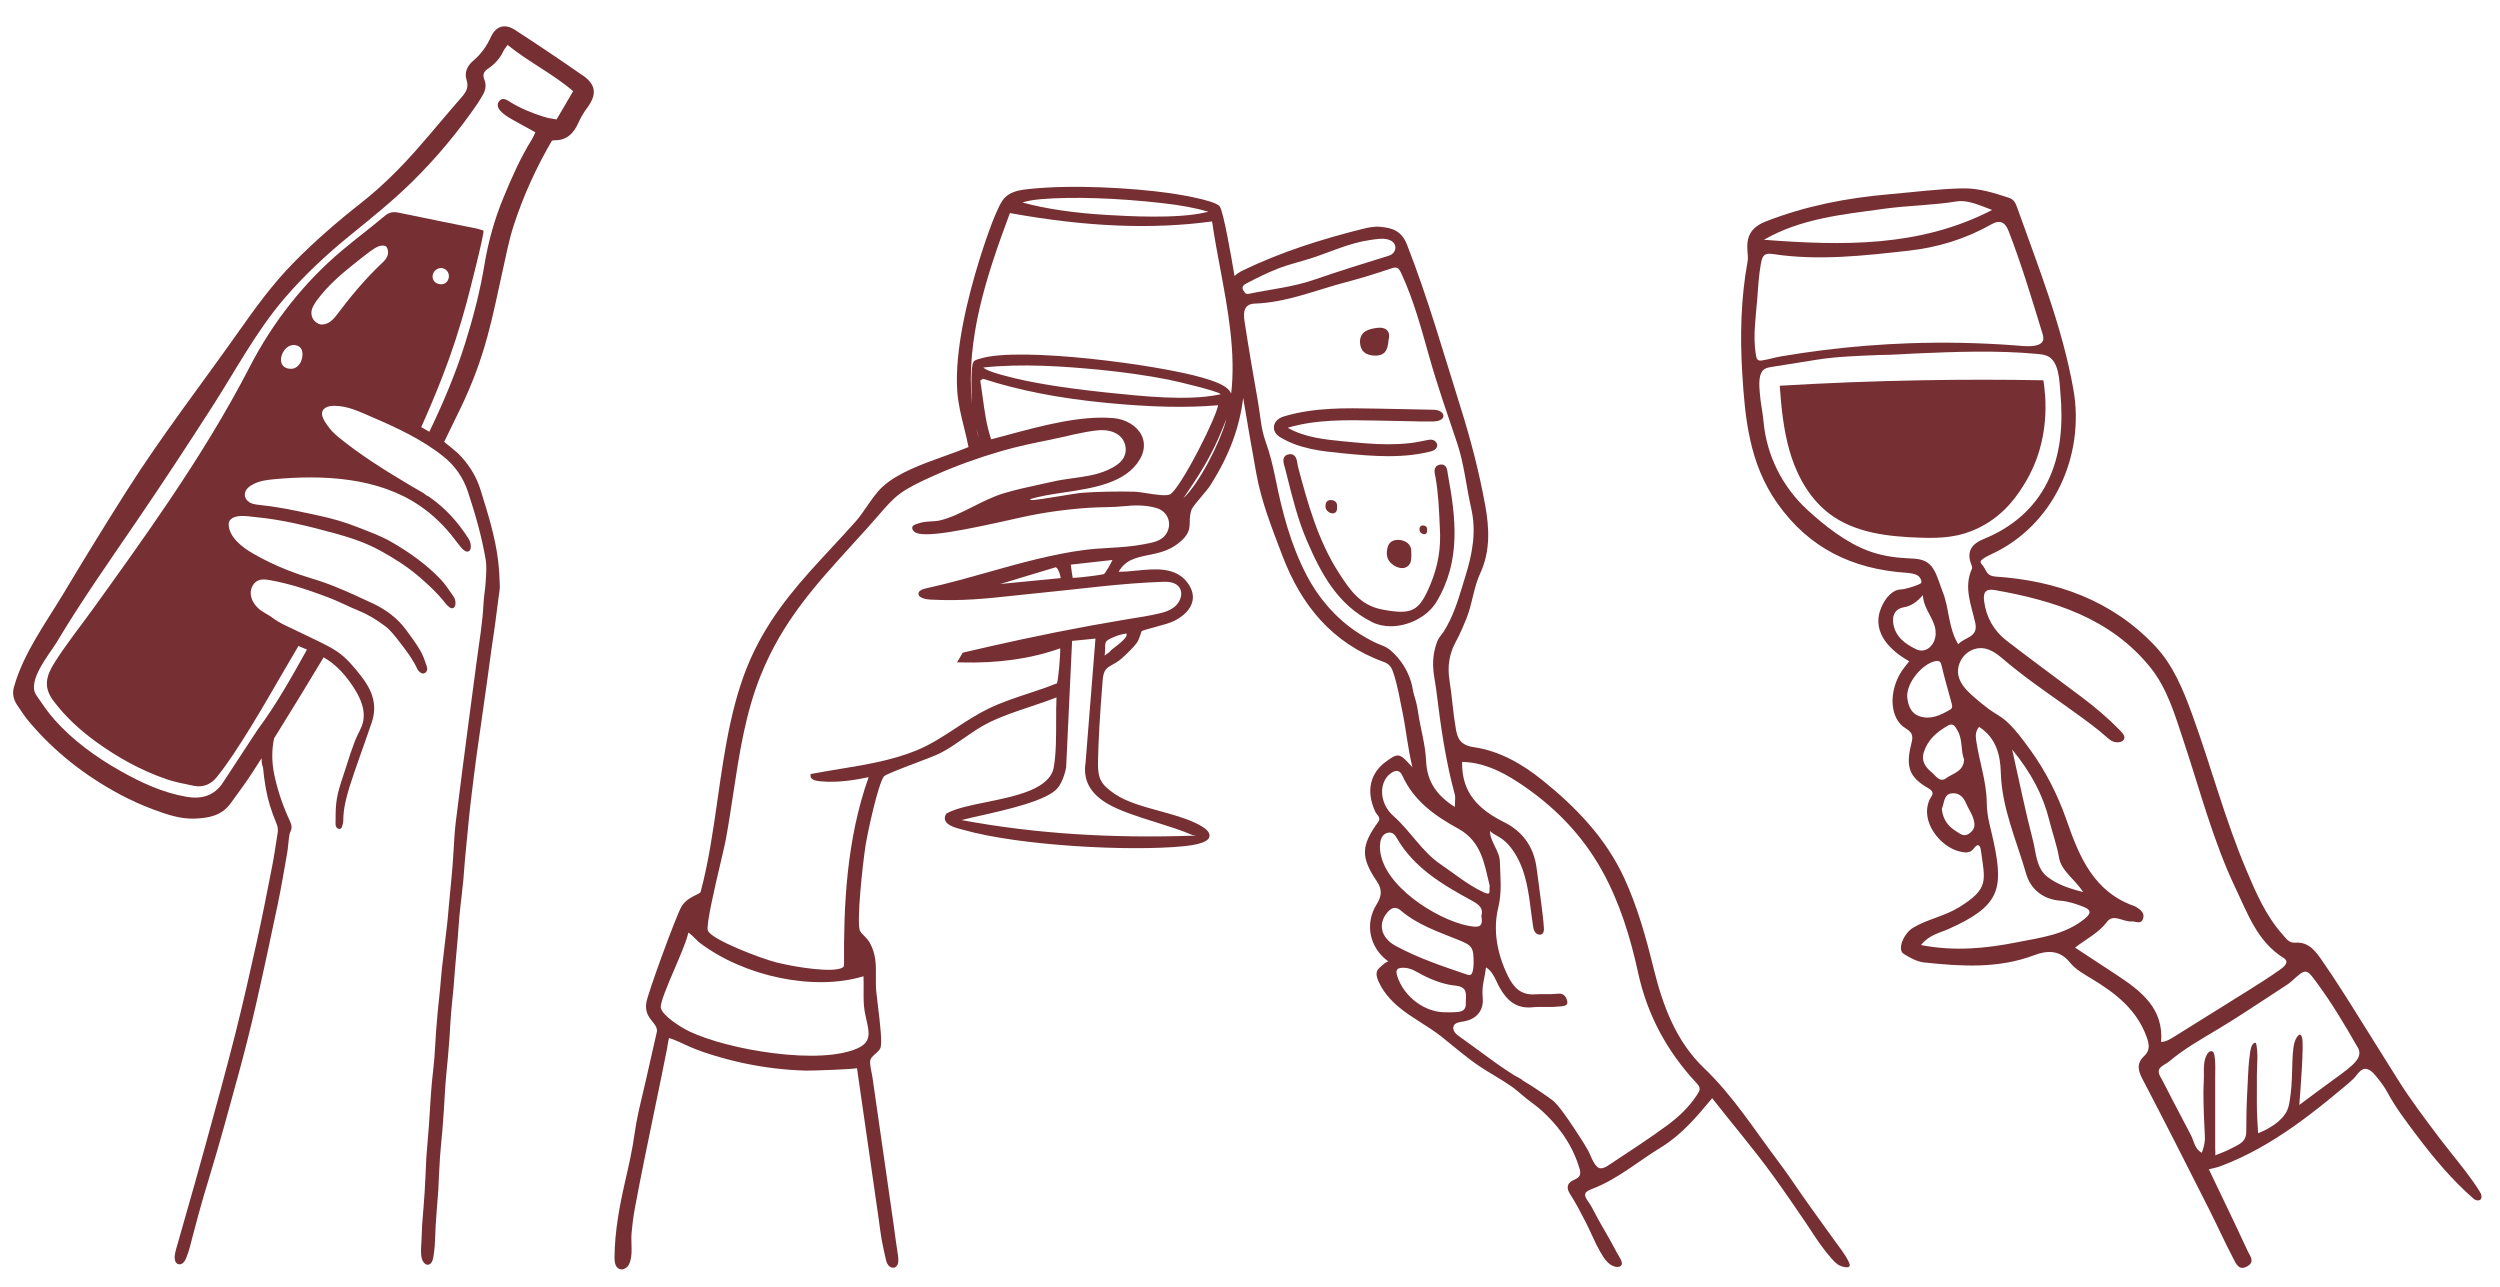
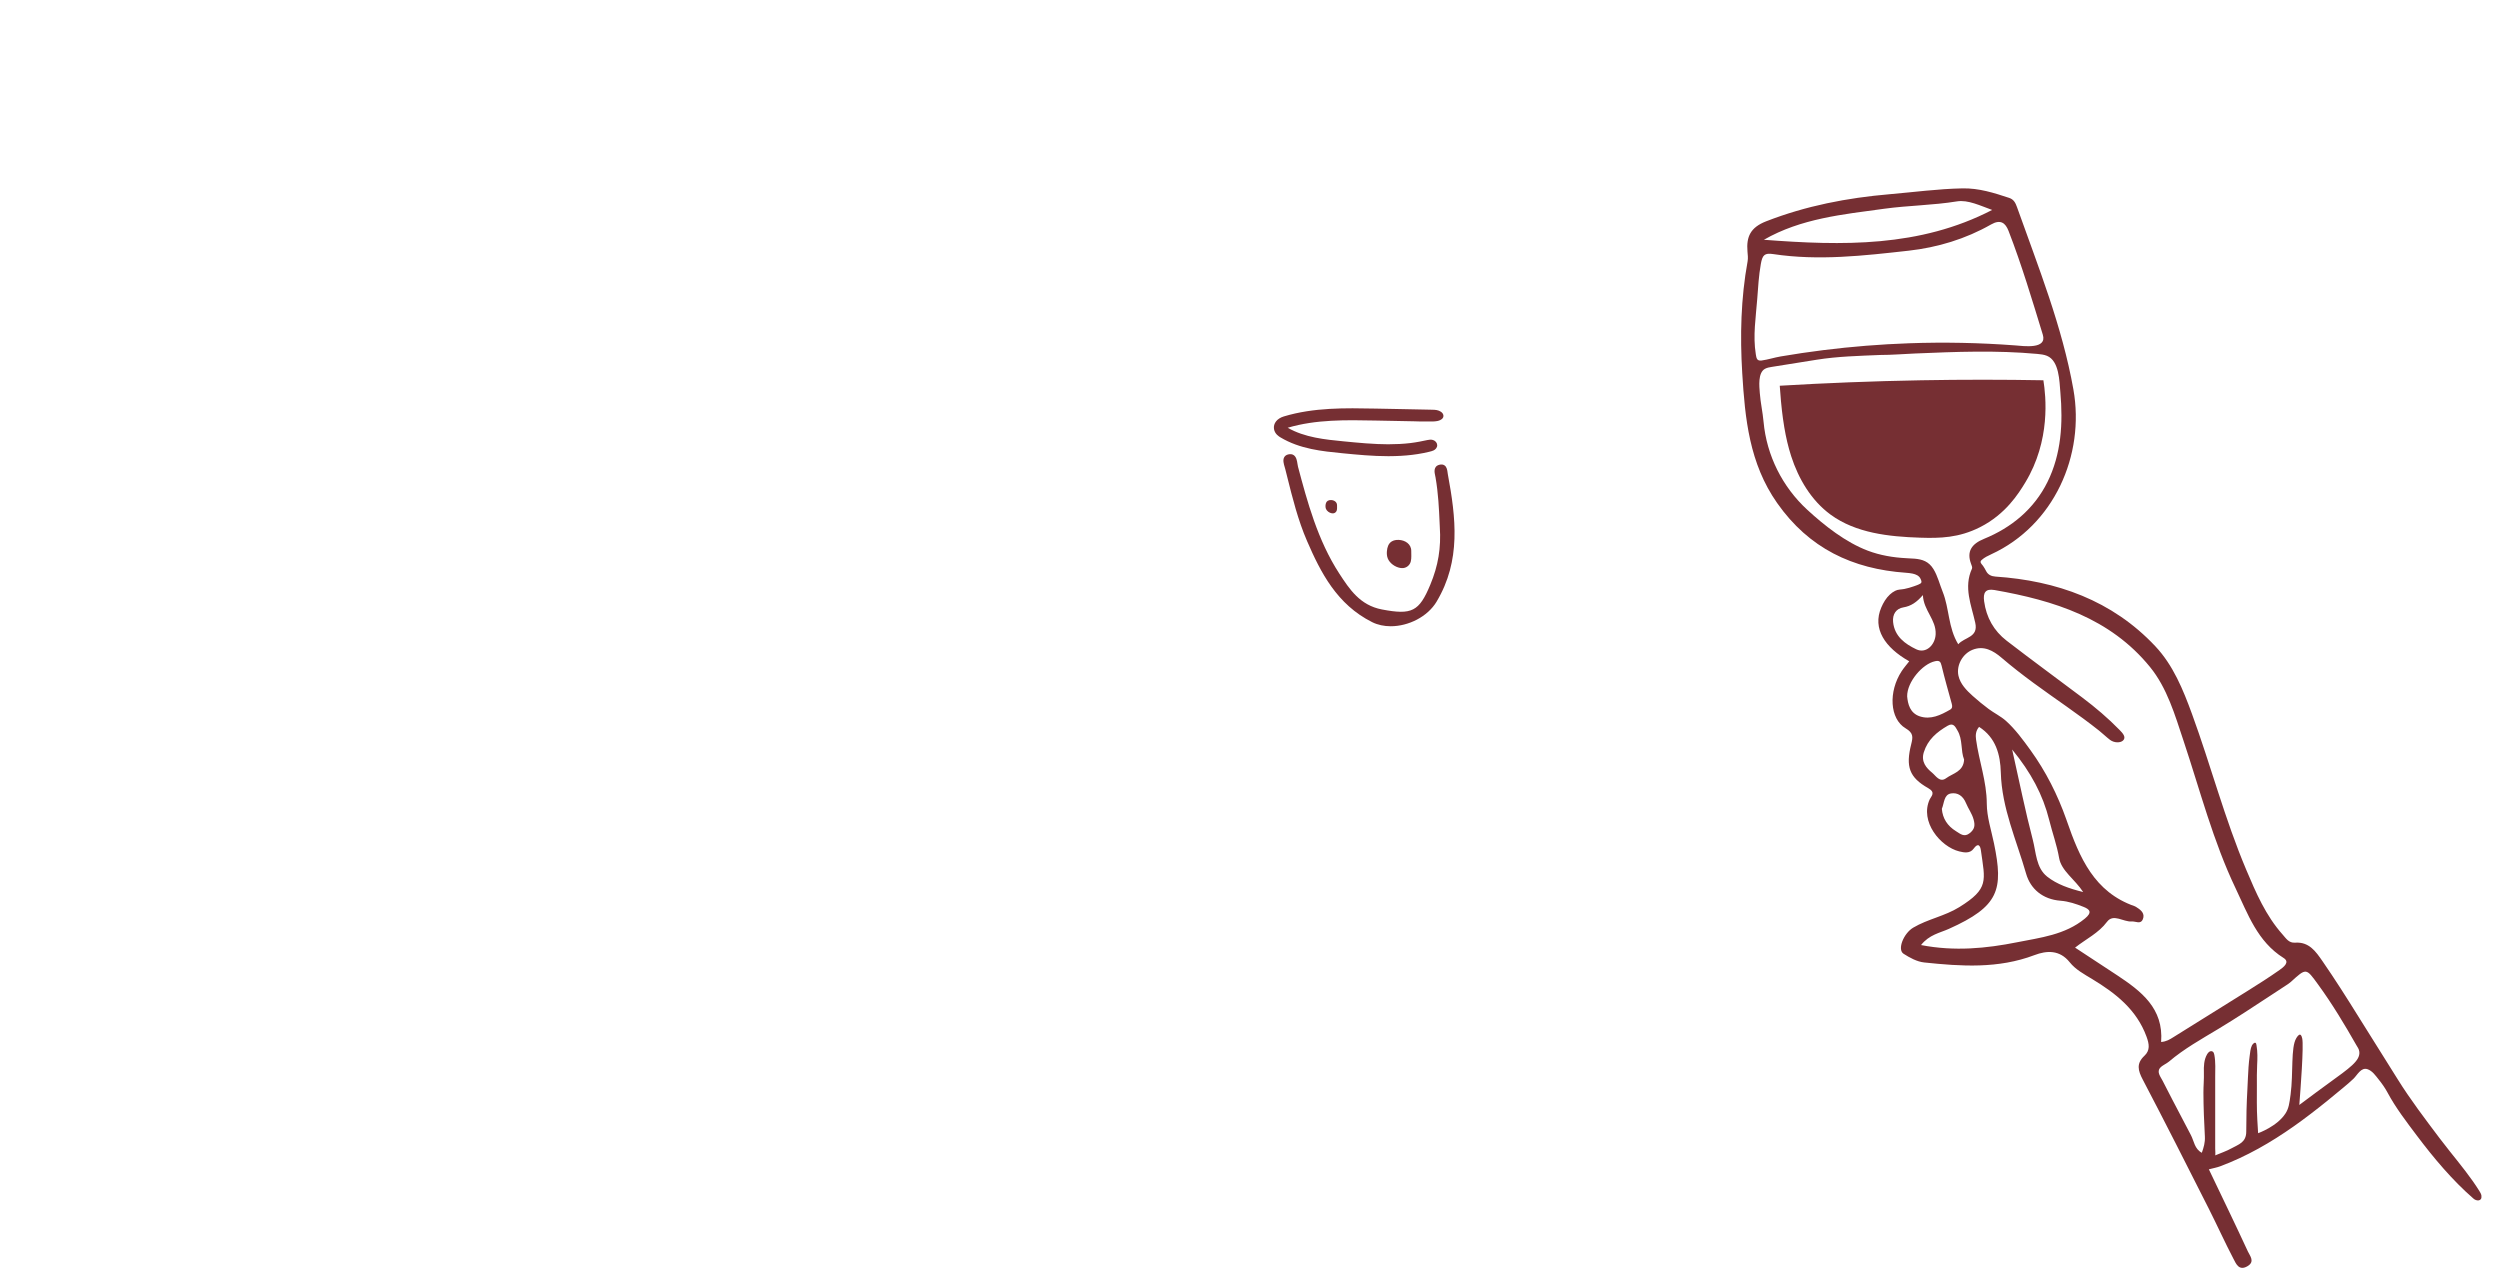
<svg xmlns="http://www.w3.org/2000/svg" id="Calque_1" data-name="Calque 1" viewBox="0 0 2053.38 1056.82">
  <defs>
    <style>
      .cls-1 {
        fill: #762f33;
      }
    </style>
  </defs>
  <path class="cls-1" d="M1140.46,374.68h.47c6.75-.02,12.89-.37,18.77-1.07,3.2-.38,6.34-.88,9.34-1.47,1.28-.25,2.79-.56,4.28-.93l.7-.17c1.09-.26,2.32-.55,3.44-1.08,1.47-.7,3.04-2.2,3-4.31-.03-1.86-1.43-3.61-3.42-4.24-1.63-.52-3.31-.27-4.58.01-3.83.83-8.89,1.87-14.09,2.5-5.65.68-11.59.98-18.18.99-5.48-.01-11.5-.27-18.4-.78-6.11-.45-12.3-1.06-18.3-1.64-14.96-1.46-31.87-3.12-45.83-11.15,23.14-6.89,47.93-6.4,71.91-5.93l31.77.62c.94.02,1.89.05,2.83.08,2.15.07,4.38.14,6.59.08.94-.02,1.92,0,2.86,0,2.21.03,4.49.06,6.78-.35.91-.16,3.94-.85,4.9-2.95.45-.99.36-2.11-.27-3.16-.34-.57-.84-1.07-1.52-1.53-2.16-1.45-4.5-1.62-6.91-1.67l-7.16-.15c-4.72-.1-9.44-.2-14.17-.29l-25.52-.5c-24.84-.48-50.54-.99-75.25,6.44-5.61,1.69-8.79,5.74-8.09,10.32.63,4.09,4.13,6.19,5.28,6.88,16.02,9.63,34.51,11.43,50.83,13.03,12.24,1.2,24.89,2.43,37.91,2.43Z" />
-   <path class="cls-1" d="M1518.72,1036.98c-3.19-6.96-8.49-13.21-12.91-19.42-9.44-13.26-19.11-26.32-28.33-39.74-5.41-7.89-10.8-15.78-16.57-23.43-19.78-26.21-37.2-54.07-61.32-77.13-23.07-22.05-33.93-51.49-41.46-82.12-6.23-25.31-13.24-50.52-24.19-74.19-15.04-32.51-39.29-57.76-66.91-80-16.74-13.49-35.4-24.19-56.49-27.25-11.17-1.62-13.47-7.37-14.82-15.2-2.28-13.22-3.09-26.68-5.21-39.93-1.77-11.05-.16-21.51,5-31.04,3.54-6.54,6.42-13.18,9.15-20.06,4.72-11.88,5.78-25.07,11.03-36.34,8.72-18.74,7.49-38.06,4.13-56.46-4.91-26.91-11.83-53.58-20.09-79.83-14.08-44.77-26.87-89.9-44.02-133.71-4.62-11.79-12.28-13.89-21.97-14.84-4.79-.47-9.91.55-14.66,1.75-33.66,8.45-66.67,18.83-98.02,33.96-2.87,1.39-5.22,2.95-7.09,4.71-2.68-16.14-9.02-52.62-12.1-57.1-3.89-5.65-40.73-10.92-41.1-10.97-30.96-4.37-80.61-7.27-116.48-3.3-7.87.87-15.95,2.3-20.75,9.16-6.76,9.68-17.08,42.36-19.08,48.81-9.52,30.73-20.42,74.31-18.25,107.49.68,10.39,3.2,20.6,5.64,30.47,1.29,5.22,2.62,10.6,3.65,15.91-5.84,2.47-12.49,4.85-19.51,7.36-18.19,6.51-38.81,13.88-51.15,25.32-4.84,4.49-8.93,10.44-12.88,16.19-2.92,4.25-5.94,8.65-9.17,12.28-6.6,7.43-13.27,14.61-19.71,21.55-24.1,25.95-46.86,50.47-63.63,84.82-17.89,36.66-24.05,79.7-30,121.33-3.68,25.76-7.49,52.4-14.06,76.77-.49.69-2.21,1.54-3.88,2.35-3.65,1.79-8.64,4.23-11.81,9.54-4.22,7.07-27.69,71.19-28.86,78.87-1.2,7.88,2.26,12.14,5.04,15.56,2.04,2.51,3.81,4.69,3.73,7.93l-2.14,9.42c-2.45,10.82-4.91,21.63-7.37,32.45-.77,3.37-1.57,6.75-2.37,10.12-2.46,10.35-5.01,21.06-6.47,31.78-1.84,13.52-4.93,26.99-7.92,40.01-4.68,20.41-8.37,40.74-8.62,61.77-.04,3.69.51,8.19,3.9,9.65,2.96,1.28,6.51-.82,7.97-3.69,3.63-7.16,1.46-17.77,2.12-25.52.59-6.85,1.45-13.69,2.7-20.45,4.91-26.47,10.47-53.29,15.85-79.23,3.51-16.92,7.13-34.41,10.54-51.64.16-.81.28-1.63.39-2.41.1-.69.2-1.37.32-2.05l.15-.82c.24-1.27.48-2.58.78-3.83,2.08.47,7.25,2.55,12.55,5.09,6.86,3.28,13.72,5.91,22.95,8.77,8.34,2.59,16.85,4.83,25.31,6.65,17.18,3.7,34.6,5.8,51.8,6.24,1.76.05,12.25-.22,22.58-.66,11.46-.49,16.73-.91,19.26-1.3,4.23,29.42,8.47,58.84,12.7,88.26,1.71,11.87,3.42,23.75,5.12,35.62.77,5.38,1.37,10.79,2.29,16.16.91,5.29,2.18,10.54,3.31,15.79.44,2.07.92,4.21,2.21,5.88,1.29,1.67,3.66,2.72,5.58,1.84,1.05-.48,1.82-1.47,2.23-2.55.41-1.08.51-2.26.51-3.42,0-2.47-.41-4.93-.82-7.37-1.22-7.25-2.01-14.51-3.06-21.81-1.39-9.7-2.79-19.41-4.18-29.11-2.79-19.41-5.57-38.81-8.36-58.22-1.61-11.23-3.23-22.46-4.84-33.69-.59-4.1-2.11-9-1.89-13.16.12-2.36,2.33-4.32,4.47-6.22,1.63-1.45,3.18-2.82,3.89-4.46,1.68-3.88-.02-19.11-2.25-37.13-.51-4.12-.95-7.67-1.12-9.67-.36-4.12-.31-8.16-.27-12.07.11-9.42.21-18.33-5.02-27.68-1.36-2.44-3.15-4.25-4.73-5.84-1.25-1.26-2.43-2.45-3.2-3.76-3.26-5.51,2.06-55.56,4.56-70.95,1.82-11.22,10.28-50.04,14.98-56.12,1.46-1.67,15.45-6.96,25.66-10.83,8.81-3.34,17.14-6.48,20.81-8.39,6.81-3.54,13.15-7.95,19.28-12.22,6.5-4.52,13.21-9.19,20.38-12.73,10.61-5.25,22.28-9.15,33.56-12.92,7.3-2.44,14.83-4.96,22.05-7.83-.28,6.26-.28,12.83-.28,19.74,0,12.84,0,26.12-1.91,37.43-3.06,18.2-30.95,23.89-55.56,28.9-12.88,2.62-25.05,5.1-32.36,9.2l-.38.21-.22.38c-1.39,2.34-1.11,4.21-.63,5.36,1.73,4.2,8.8,6.02,13.47,7.22.71.18,1.35.35,1.88.5,45.01,12.82,135.57,17.78,180.55,13.33,20.03-1.98,20.82-6.63,21.08-8.15.6-3.53-3.19-7.07-11.95-11.16-8.66-4.04-19.07-6.89-29.13-9.65-13.29-3.64-27.03-7.41-36.54-13.88-11.57-7.86-14.17-12.74-13.94-26.11.3-17.33,1.61-40.12,3.88-67.71.69-8.45,3.43-9.96,7.97-12.45,2.25-1.24,4.8-2.64,7.58-5.09,3.58-3.16,9.74-9.15,12.26-12.55,1.54-2.08,2.49-4.96,3.25-7.28.32-.97.75-2.28,1-2.69,1.01-.58,5.88-1.9,9.8-2.97,6.41-1.74,13.69-3.72,17.16-5.51,8-4.14,13.2-9.74,14.63-15.77,1.18-4.97-.1-10.09-3.81-15.21-9.75-13.45-26.84-11.73-41.91-10.22-5.27.53-10.3,1.04-14.82.92,5.65-9.84,14.42-11.63,24.47-13.69,7.9-1.62,16.07-3.29,23.68-8.99,10-7.49,10.11-12.49,10.23-18.29.06-2.83.12-5.76,1.29-9.53.68-2.2,4.83-7.11,8.5-11.45,2.84-3.36,5.52-6.54,7.01-8.87,16.2-25.37,24.18-48.29,27.09-71.96,3.39,20.67,7.08,41.28,10.75,61.89,4.14,23.26,12.96,45.28,21.32,67.37,15.51,40.97,40.95,72.22,83.24,87.57,4.23,1.54,6.22,3.7,7.85,8.43,3.7,10.79,5.45,21.98,7.72,32.96,2.89,14,4.15,28.39,8.11,45.19-10.7-11.95-11.5-12.06-21.72-4.64-11.9,8.63-17.25,22.98-8.65,41.39,1.14,2.44,5,4.46,2.24,8.25-14.13,19.4-14.48,28.98-.87,48.96,4.48,6.58,3.54,12.44-.21,18.34-10.18,16.03-6.2,36.05,9.62,47.28-1.2-.85-8.16,5.5-8.93,6.8-1.7,2.91-.75,6.05.47,8.96,3.56,8.46,9.88,15.75,16.87,21.6,10.88,9.1,23.75,15.39,34.88,24.16,10.47,8.26,20.47,17.16,31.57,24.59,8.67,5.81,17.95,10.67,26.48,16.69,4.23,2.99,7.87,6.54,11.92,9.72,4.35,3.42,8.94,6.56,13.01,10.32,5.87,5.41,11.31,11.3,16,17.76,5.8,7.98,10.41,16.78,13.54,26.13,1.92,5.73,3.64,9.62-3.6,12.66-4.55,1.91-6.91,5.55-3.33,11.16,4.92,7.7,9.14,15.81,13.3,23.93,4.06,7.94,7.34,16.42,11.82,24.11,2.9,4.98,6.33,10.72,12.37,12.09,1.94.44,4.48.1,5.16-1.77.93-2.54-2.58-7.2-3.69-9.31-2.01-3.84-4.1-7.64-6.21-11.42-3.99-7.14-8.3-14.15-12.04-21.42-1.72-3.34-3.46-6.69-5.67-9.74-3.87-5.33-3.43-7.77,2.79-10.1,21.13-7.9,38.13-22.76,57.09-34.33,16.89-10.31,29.33-25.13,42.02-40.36,16.6,21.24,34.41,42.04,50.16,63.82,9.14,12.65,17.96,25.53,26.72,38.45,5.37,7.92,10.32,16.17,16.36,23.62,2.87,3.54,6.11,7.81,9.77,10.56,2.33,1.75,10.7,4.48,9.94.05-.08-.44-.24-.94-.51-1.52ZM1023.57,232.88c8.33-4.37,17.11-8.74,26.01-12.24,9.42-3.71,19.26-5.81,28.84-9.01,15.49-5.18,30.51-12.18,46.76-14.47,5.24-.74,12.3-2.19,17.18.46,5.91,3.2,4.41,10.53-1.57,12.38-20.68,6.42-41.38,12.82-61.84,19.89-17.24,5.96-35.27,7.65-52.91,11.38-3.18.67-3.53-.97-4.64-2.47-2.19-2.97.22-4.9,2.17-5.92ZM855.1,163.58c25.46-2.19,62.98-.95,100.38,3.34,14.61,1.67,26.47,3.9,37.06,6.98-.62.19-1.35.33-1.68.4-.28.06-.55.11-.78.16-23.32,5.44-63.58,3.09-80.77,2.09-27.17-1.59-49.99-4.94-69.56-10.23,3.66-1.24,8.92-2.18,15.35-2.74ZM709.22,801.85c.16,3.47.13,7.03.1,10.5-.04,4.73-.09,9.63.36,14.39.37,3.86,1.19,7.51,1.99,11.04,2.41,10.62,4.14,18.29-7.77,23.45-14.37,6.22-38.79,7.57-68.76,3.79-26.28-3.31-52.63-10.13-68.76-17.78-7.46-3.54-22.54-13.21-23.63-19.53-.68-3.93,5.76-18.98,11.44-32.26,5.11-11.93,9.95-23.26,11.15-29.45,1.65.78,4.91,4.09,6.25,5.44,1.19,1.21,2.14,2.17,2.85,2.71,37.16,28.26,94.65,39.98,134.77,27.71ZM909.26,659.89c10.19,6.08,25.47,10.88,40.25,15.52,10.73,3.37,20.87,6.55,29.18,10.17,1.07.47,2.06.49,2.78.51.09,0,.19,0,.29,0,0,.07,0,.15,0,.25-70.05,2.45-132.94-1.74-192.09-12.8.32-.07.61-.13.82-.17.41-.08.79-.16,1.11-.24,3.37-.88,8.01-1.93,13.4-3.14,22.16-4.99,55.66-12.53,63.89-22.96,3.39-4.3,5.99-11.66,6.79-16.71v-.09s4.89-103.83,4.89-103.83l19.19-1.88-8.1,101.62c-2.29,14.27,3.48,25.31,17.62,33.75ZM923.09,525.26c-2.69,2.7-5.68,5.08-8.73,7.35-.01,0-.03.02-.04.03-1.27.95-2.21,1.82-3.22,3-.53.62-3.74,2.49-3.78,2.96.12-1.48.24-2.97.35-4.45.14-1.83-.21-4.88.52-6.56.96-2.22,5.47-3.83,7.56-4.71,3.05-1.28,6.28-2.15,9.57-2.54.44,1.83-.9,3.58-2.23,4.92ZM958.13,438.03c-4.05,6.83-12,7.67-19.07,9.06-9.21,1.8-18.61,2.36-27.96,2.92-6.84.41-13.91.84-20.75,1.74-26.51,3.49-53.21,11.01-79.04,18.28-16.44,4.63-33.43,9.42-50.09,13.07-3.05.67-7.08,1.89-6.84,4.78.32,3.88,8.22,4.51,9.8,4.59,25.78,1.39,46.03-.81,69.48-3.36,6.25-.68,12.7-1.38,19.46-2.03,33.99-3.28,68.48-8.18,102.58-9.22,5.4-.17,11.84.8,13.97,6.6,1.91,5.2-1.35,11.26-5.48,14.38-3.05,2.3-6.71,3.65-10.42,4.6-9.29,2.37-18.79,3.67-28.24,5.23-9.47,1.57-18.92,3.22-28.36,4.94-19.7,3.6-39.34,7.53-58.91,11.74-15.65,3.36-31.27,6.9-46.85,10.58l-.68.16-4.64,7.89,2.77.08c30.89.85,57.72-2.94,81.94-11.56.19,6.05-1.52,25.47-2.63,28.71-7.69,3.13-15.67,5.77-23.4,8.33-10.8,3.57-21.97,7.27-32.56,12.35-9.53,4.58-18.45,10.43-27.08,16.08-10.33,6.77-21.01,13.78-32.65,18.5-20.08,8.14-41.78,11.69-62.76,15.13-7.44,1.22-15.14,2.48-22.67,3.92l-1.28.25-.05,1.3c-.15,3.99,6.21,4.5,9.27,4.75l.32.03c13.17,1.12,27.59-1.29,38.15-3.51-18.43,51.76-20.56,106.72-20.19,153.82-.07,1.25-.32,1.92-.87,2.31-7.2,5.08-39.82-.21-54.87-4.03-12.19-3.09-53.8-18.78-56.17-26.28-1.47-4.64,6-36.43,10.46-55.43,1.98-8.43,3.69-15.72,4.35-19.31,2.25-12.23,4.14-24.77,5.98-36.9,4.99-33,10.15-67.12,22.93-98.51,17.94-44.05,44.23-72.94,74.67-106.4,4.05-4.45,8.24-9.05,12.44-13.73,3.68-4.1,6.73-7.6,9.42-10.69,14.08-16.19,17.43-20.04,45.69-32.63,17.91-7.99,36.42-14.64,55.25-20.1,13.25-3.84,26.76-6.63,40.28-9.34,12.73-2.55,25.85-6.36,38.76-7.67,7.13-.72,15.09.73,19.66,6.25,3.14,3.79,4.19,9.2,2.69,13.88-2.02,6.32-8.68,9.98-14.35,12.55-8.92,4.04-18.84,5.32-28.45,6.66-5.33.75-10.84,1.52-15.94,2.68-3.42.78-6.92,1.53-10.63,2.34-10.46,2.26-21.27,4.6-30.74,7.54-8.48,2.64-16.77,6.81-24.79,10.85-9.21,4.64-17.91,9.01-26.72,11.17-2.47.6-5,.75-7.67.9-3.63.21-7.39.43-11.04,1.88-.27.11-.58.2-.89.3-1.34.42-3,.95-3.4,2.56-.41,1.64.95,3.04,1.4,3.5,6.12,6.28,41.53-1.09,87.18-11.37,18.81-4.24,37.97-6.86,57.2-8.12,9.2-.61,18.62-.24,27.73-1.23,9.01-.98,18.72-1.11,27.46,1.63,8.85,2.77,12.68,12.49,7.83,20.66ZM913.72,459.94c-1.54,3.49-5.68,10.53-6.99,11.61-2.34.75-21.35,3.14-25.67,3.07-.32-1.53-.84-5.17-1.55-10.86l34.21-3.82ZM871.23,474.82l-49.72,4.85,45.49-13.73s.05-.01.1-.01c.12,0,.34.06.7.38,1.84,1.68,3.17,6.36,3.43,8.51ZM801.82,351.71s.02.08.03.12c.82,2.83,1.6,5.54,2.14,8.12-.7-2.12-1.45-5.04-2.17-8.24ZM961.02,406.02h0c-3.3,1.59-12.01.22-19.01-.88-4.05-.64-7.87-1.24-10.61-1.3-13.83-.32-29.54,0-42.02.87-3.33.23-10.73,1.45-18.56,2.74-9.31,1.53-22.07,3.63-23.97,3.23-.23-.05-.61-.31-.96-.61,8.15-2.62,18-4.09,28.4-5.65,23.59-3.54,50.32-7.55,61.88-27.08,4.03-6.81,4.49-13.96,1.32-20.13-3.87-7.51-12.87-12.93-22.94-13.8-26.98-2.33-58.92,6.28-87.1,13.87-4.65,1.25-9.07,2.44-13.36,3.56-3.84-11.35-5.46-23.39-7.03-35.04-.58-4.34-1.19-8.81-1.9-13.22l2.27-1.48c29.5,9.6,62.71,16.08,101.49,19.81,36.81,3.54,65.97,4.16,91.58,1.93-.7,4.27-6.56,18.42-16.12,36.84-10.39,20.02-19.77,34.62-23.35,36.35ZM807.66,301.85c31.85-3.39,65.89-1,95.03,1.81,19.86,1.91,40.02,4.8,56.77,8.12,9.38,1.86,40.35,9.47,42.87,11.74.11.11.2.2.27.29-.38.09-.82.17-1.15.23-.3.05-.59.1-.86.16-25.05,5.17-62.26,1.27-89.43-1.57l-2.01-.21c-36.15-3.78-63.5-8.28-83.62-13.76l-.52-.14c-13.39-3.46-16.6-5.83-17.36-6.66ZM1006.78,346.14c-4.82,17.24-21.41,50.53-34.88,63.18,13.09-19.14,23.14-34.81,31.75-56.17.83-2.06,1.63-4,2.38-5.82.44-1.06.86-2.08,1.26-3.07-.17.63-.34,1.25-.51,1.87ZM1011.21,323.26c-.06-.15-.13-.29-.2-.43-2.37-4.94-8.71-8.36-23.36-12.62-37.04-10.78-149.13-25.51-181.79-15.88-.31.09-.65.18-1.01.28-1.68.45-3.59.96-4.73,1.97-.8.71-2.29,2.04-2.21,19.86.02,5.45.2,10.95.39,15.16-5.1-53.4,11.76-104.57,31.2-156.6,62.4,11.35,116.75,13.6,166.04,6.87,1.8,12.57,4.24,25.62,6.61,38.25,6.4,34.2,12.97,69.36,9.07,103.15ZM1159.16,560.62c-.92-3.17-2.13-6.25-3.6-9.2-2.03-4.05-4.55-7.85-7.5-11.29-3.53-4.11-7.57-8.08-12.67-9.9-5.16-1.84-10.19-4.58-14.92-7.33-20.25-11.74-36.24-29.45-47.09-50.09-13.27-25.23-20.27-52.38-25.83-80.11-2.09-10.4-4.72-20.87-8.29-30.78-3.58-9.97-4.23-21.94-6.09-32.39-3.91-22.02-7.68-44.07-11.05-66.18-1.07-7.01-.26-13.68,8.42-13.98,26.16-.9,50.05-11.03,74.81-17.56,12.53-3.3,24.95-7.09,37.2-11.3,4.97-1.71,6.3-.49,8.41,4.03,10.25,21.98,16.46,45.5,23.05,68.76,6.72,23.74,14.91,47.19,22.83,70.67,5.79,17.16,7.48,35.89,11.54,53.59,4.38,19.09.94,37.34-4.68,55.4-3.9,12.52-7.27,25.32-13.08,37.14-1.47,2.98-3.08,5.89-4.88,8.69-1.64,2.54-3.94,4.79-5.05,7.57-2.57,6.45-3.77,13.47-3.61,20.4.16,6.63,1.78,13.43,2.6,20.07.92,7.48,1.87,14.95,2.9,22.42,2.07,14.92,4.5,29.8,7.72,44.51,1.36,6.2,2.86,12.36,4.53,18.48.81,2.95.11,6.31.11,10.59-14.34-9.18-22.84-20.22-23.59-37.69-.58-13.6-4.72-27.02-6.67-40.6-.64-4.42-1.73-8.94-3.08-13.2-1.1-3.47-1.42-7.18-2.44-10.73ZM1141.74,635.59c4.23-3.32,7.79-3.6,10.13,1.55,9.44,20.8,26.93,33.1,46,43.56,19.3,10.58,21.48,29.82,25.71,46.86-.72,4.78,1.76,8.55-5.77,4.96-12.67-6.04-23.06-14.82-34.38-22.49-15.66-10.6-24.94-27.51-38.98-39.86-11.57-10.17-12.12-27.21-2.71-34.59ZM1133.77,691.46c.62-3.48,2.33-6.81,6.5-7.55,3.4-.6,5.4,1.68,6.8,4.11,14.26,24.87,37.81,38.62,61.86,51.73,5.35,2.92,9.78,6.03,7.77,12.48.99,5.85.74,9.6-6.5,8.83-24.12-2.57-68.26-28.81-75.64-57.17-1.13-4.34-1.52-8.34-.79-12.43ZM1139.74,749.13c3.44-3.93,6.83-4.67,10.88-1.22,13.66,11.63,30.39,17.31,46.64,23.84,11.83,4.75,13.13,6.02,13.1,19.07-.07.86,0,3.76-.66,6.48-.43,1.79-1.2,4.37-4.17,3.36-20.15-6.82-40.38-13.56-59.14-23.71-12.47-6.74-14.81-18.48-6.64-27.82ZM1188.28,831.44c-17.65.59-35.08-12.54-40.61-29.58-1.9-5.87.3-6.98,5.17-6.99,5.95-.02,10.67,3.43,15.57,5.96,8.56,4.41,17.71,7.8,26.96,8.71,11.14,1.1,8.36,8.31,8.58,14.48.26,7.31-5.33,7.15-10.36,7.41-1.77.09-3.55.01-5.32.01ZM1393.49,899.83c-6.31,9.56-14.68,17.48-23.85,24.27-15.54,11.49-31.92,21.94-48,32.66-2.14,1.43-4.47,2.91-7.03,2.82-4.96-.18-8.07-10.81-10.12-14.41-3.44-6.05-7.19-11.91-11.06-17.69-3.03-4.51-6.02-9.09-9.27-13.44-2.77-3.71-5.78-7.86-9.49-10.69-3.18-2.43-6.64-4.7-9.96-6.97-4.61-3.16-9.32-6.16-14.13-9.01,0-.66-6.04-3.66-6.83-4.16-2.27-1.42-4.52-2.88-6.75-4.36-4.48-2.98-8.88-6.07-13.2-9.27-8.35-6.19-16.74-12.14-25.15-18.28-1.46-1.07-2.96-2.17-3.97-3.68-1.01-1.51-1.45-3.53-.64-5.15,1.23-2.47,4.48-2.9,7.21-3.35,5.56-.92,10.36-2.81,13.71-7.48,2.71-3.79,3.32-8.41,2.83-12.96-.91-8.53,1.72-15.64,2.79-24.17,6.26,4.06,8.02,11.25,11.28,16.9,6.2,10.74,13.81,17.24,26.96,15.9,7.06-.72,14.31.22,21.35-.61,2.38-.28,7.79.15,7.13-4.01-.43-2.66-2.1-7.2-7.61-6.52-6.1.75-12.38.04-18.53.5-11.78.89-17.85-5.26-22.76-15.32-8.77-17.98-12.29-37.46-7.82-55.86,3.21-13.21,1.66-25.07,1.34-37.66-.24-9.45-8.22-16.15-8.11-25.66.01,1.38,6.31,4.59,7.42,5.26,3.78,2.27,6.81,5.1,9.58,8.61,5.75,7.26,9.49,15.98,11.89,24.88,3.45,12.76,4.38,26.05,6.37,39.12.32,2.11.72,4.33,2.1,5.97,1.38,1.63,4.08,2.34,5.67.91,1.31-1.18,1.34-3.19,1.23-4.96-.5-7.92-1.68-15.86-2.65-23.7-1.05-8.58-2.24-17.14-3.4-25.7-2.39-17.72-12.1-30.01-26.44-37.17-20.9-10.44-35.17-23.94-34.68-49.6,16.61.29,31.52,7.32,45.39,16.31,29.03,18.8,52.97,42.98,69.71,73.25,14.4,26.05,23.15,54.52,29.45,83.55,7.55,34.79,23.83,64.81,47.97,90.65,3.95,4.23,2.98,5.87.07,10.28Z" />
  <path class="cls-1" d="M1180,494.07c20.1-33.67,15.81-68.71,9.17-104.63-.07-.37-.12-.79-.18-1.22-.27-2.09-.61-4.68-2.58-6-1.13-.76-2.55-.92-4.24-.47-5.07,1.34-3.97,6.34-3.37,9.03.1.44.19.85.26,1.24,2.29,13.03,2.88,26.31,3.35,36.99.06,1.33.12,2.63.18,3.92,1.13,17.07-1.29,31.69-7.85,47.42-9.13,21.9-15.06,24.93-39.66,20.24-18.08-3.44-26.7-16.67-35.03-29.45-17.85-27.4-26.4-59.49-33.94-87.81-.16-.61-.28-1.4-.41-2.25-.39-2.56-.87-5.75-3.13-7.26-1.22-.82-2.75-1.01-4.53-.57-1.49.36-2.57,1.13-3.23,2.27-1.34,2.34-.41,5.47.41,8.23.18.61.36,1.2.49,1.74.48,1.93.97,3.86,1.45,5.79,4.42,17.72,8.99,36.05,16.41,53.15,11.16,25.72,24.47,52.04,53.41,66.55,4.61,2.31,9.87,3.39,15.3,3.39,14.54,0,30.25-7.76,37.73-20.29Z" />
  <path class="cls-1" d="M1148.75,443.44c-1.95-.06-3.96.25-5.63,1.26-2.82,1.71-3.72,4.93-3.98,8.03-.17,2.02-.04,4.09.72,5.97,1.6,3.94,5.93,6.97,10.03,7.74.96.18,1.92.23,2.86.11,2.94-.38,5.33-2.6,6.02-5.47.66-2.78.34-5.69.37-8.52.06-5.76-5.11-8.96-10.4-9.12Z" />
  <path class="cls-1" d="M1093.25,410.71c-.92-.03-1.87.12-2.66.6-1.33.81-1.76,2.33-1.88,3.8-.08.95-.02,1.94.34,2.82.76,1.86,2.8,3.3,4.75,3.66.45.09.91.11,1.35.05,1.39-.18,2.52-1.23,2.85-2.59.31-1.32.16-2.69.18-4.03.03-2.73-2.42-4.24-4.92-4.32Z" />
-   <path class="cls-1" d="M1168.91,431.57c-.61-.02-1.23.08-1.75.39-.88.53-1.16,1.53-1.24,2.5-.05.63-.01,1.27.22,1.86.5,1.23,1.84,2.17,3.12,2.41.3.06.6.07.89.03.91-.12,1.66-.81,1.87-1.7.21-.87.11-1.77.12-2.65.02-1.79-1.59-2.79-3.23-2.84Z" />
-   <path class="cls-1" d="M1129.62,292.09c9.46-.03,10.24-6.63,10.87-12.82,2.14-8.32-3.49-10.63-8.78-10.03-6.66.76-14.85,2.5-14.67,11.74.15,7.25,4.68,11.13,12.58,11.11Z" />
-   <path class="cls-1" d="M478.57,61.95c-18.31-12.78-36.83-25.19-55.48-37.32-8.35-5.42-15.65-3.43-19.86,5.66-3.51,7.72-8.12,14.16-14.54,19.6-4.61,3.87-7.54,9.36-5.5,15.67,1.92,5.86-.13,9.74-3.82,14.01-12.13,13.87-23.83,28.12-35.95,41.92-14.42,16.49-29.92,31.91-47.2,45.49-19.18,15.07-37.65,31.09-54.78,48.46-17.73,17.98-31.76,37.55-46.3,58.14-30.51,43.18-62.93,85.15-91.25,129.83-17.36,27.39-34.36,55-50.99,82.83-14.78,24.74-33.81,50.28-41.51,78.37-1.43,5.14-.25,10,2.61,14.34,3.15,4.68,6.26,9.5,9.85,13.76,20.86,24.83,46.1,44.47,74.61,59.75,8.96,4.82,18.33,9.01,27.77,12.5,10.76,4.03,21.79,7.76,33.47,7.42,11.55-.37,22.57-2.42,29.87-12.75,6.07-8.43,12.34-16.76,17.97-25.49,2.45-3.8,4.88-7.6,7.31-11.41,0,.28,0,.56,0,.84.05,1.66.25,3.28.51,4.91.07.41.13.81.19,1.22.08-.11.15-.22.23-.33,0-.38.01-.76.02-1.14,1.41,15.16,3.29,24.74,5.83,33.13,1.53,5.04,3.34,10.02,5.44,14.93,1.1,2.57,1.43,5.12.99,7.83-1.47,9.03-2.71,18.1-4.46,27.07-4.02,20.57-8.01,41.16-12.54,61.63-5.81,26.24-11.73,52.48-18.34,78.53-7.64,30.14-15.98,60.12-24.21,90.11-2.78,10.13-5.6,20.24-8.44,30.35-5.03,17.91-10.11,35.81-15.28,53.67-.94,3.26-2.87,10.4,1.02,12.58.99.56,2.26.51,3.3.04,1.99-.89,3.02-2.93,3.83-4.84,2.5-5.94,3.86-12.52,5.53-18.74,1.73-6.45,3.41-12.92,5.19-19.36,2.5-8.98,5.11-17.93,7.84-26.85,8.69-28.45,16.51-57.17,24.34-85.87,5.02-18.39,9.72-36.88,13.97-55.46,6.41-28.05,12.43-56.19,18.33-84.35,2.93-13.98,5.27-28.08,7.74-42.15.72-4.12.92-8.33,1.47-12.49.22-1.68.49-3.46,1.22-4.95,1.41-2.87,1.05-5.44-.24-8.21-5.77-12.32-10.23-25.09-13.02-38.43-2.12-10.11-2.28-20.03-.19-29.93,13.79-22.05,27.27-44.28,40.7-66.56,2.1,1.21,4.16,2.52,6.13,4.01,5.71,4.3,10.58,9.61,14.79,15.36,6.75,9.22,13.7,20.72,11.65,32.65-1.01,5.87-4.68,10.99-6.8,16.52-2.53,6.59-4.77,13.28-6.85,20.01-3.21,10.38-7.42,20.53-8.59,31.43-.61,5.67-.46,11.42-.55,17.14-.01.9.33,1.96.88,2.65.51.64,1.55,1.26,2.31,1.21.73-.05,1.79-.84,2.02-1.54.6-1.79,1.14-3.71,1.14-5.58.04-9.48,2.38-18.53,5.1-27.47,5.76-17.92,12.39-35.47,18.38-53.28,4.77-14.19.11-26.29-8.81-37.68-5.9-7.53-11.95-14.99-19.98-20.35-4.41-2.94-9.2-5.36-13.97-7.72-9.41-4.65-18.94-9.05-28.39-13.62-3.95-1.91-7.58-4.02-11.06-6.62-3.58-2.67-7.71-4.24-11.04-7.35-3.37-3.14-5.99-7.35-6.25-11.96-.27-4.6,2.25-9.5,6.57-11.12,2.82-1.05,5.94-.65,8.91-.14,16.4,2.83,32.69,8.38,48.24,14.24,8.21,3.09,16.01,7.25,24.15,10.55,8.05,3.26,15.34,7.62,22.26,12.84,4.84,3.65,8.35,8.37,11.96,13.03,5.49,7.1,11.01,14.2,14.78,22.44.07.16.16.33.26.48,1.64,2.54,3.91,3.69,5.62,2.86,1.93-.94,2.75-2.88,1.7-5.98-1.46-4.32-2.92-8.75-5.22-12.63-3.5-5.9-7.58-11.47-11.67-16.99-7.09-9.56-16.42-16.49-27.07-21.55-9.84-4.68-19.77-9.17-29.84-13.33-6.74-2.78-13.63-5.21-20.62-7.29-6.52-1.95-12.97-4.15-19.31-6.63-10.02-3.93-19.76-8.57-29.07-13.97-8.21-4.77-19.44-13.06-19.75-23.68-.16-5.33,5.6-6.81,9.89-7.03,3.97-.2,7.96.51,11.9.88,21.93,2.04,43.24,7.34,64.38,13.09,13.05,3.54,26.05,7.78,38,14.32,11.39,6.23,22.37,13.12,32.29,21.66,7.7,6.63,15.09,13.48,21.36,21.5,1.05,1.34,2.29,2.61,3.65,3.63,2.01,1.51,4.24.48,4.66-2.03.43-2.57-.09-5.05-1.57-7.12-3.44-4.79-6.63-9.88-10.69-14.11-11.71-12.2-25.38-21.89-40.01-30.37-9.01-5.22-18.71-8.59-28.3-12.38-10.35-4.09-20.9-7.12-31.78-9.42-11.46-2.41-22.88-5.06-34.45-6.86-4.53-.71-9.08-1.31-13.64-1.82-3.58-.4-7.31-.74-10.09-3.32-1.35-1.26-2.32-3-2.37-4.85-.13-4.58,3.88-7.39,7.48-9.19,5.02-2.51,10.73-3.24,16.32-3.77,40.2-3.81,85.65-1.71,119.93,21.78,10.84,7.42,20.11,16.36,28.04,26.77,1.97,2.58,3.94,5.15,6.02,7.64.84,1.01,1.87,1.95,2.99,2.62,2.41,1.46,4.5.28,4.8-2.61.28-2.77-.45-5.26-1.95-7.62-8.7-13.7-19.44-25.43-32.89-34.64-.99,0-3.37-2.22-4.27-2.77-1.28-.79-2.57-1.53-3.88-2.24-3.13-1.71-6.18-3.57-9.24-5.4-19.51-11.6-39.02-23.9-56.62-38.28-3.27-2.67-6.22-5.74-8.68-9.17-2.95-4.12-7.92-11.24-1.55-14.93,1.61-.93,3.49-1.26,5.35-1.4.57-.04,1.14-.07,1.71-.08,11.03,0,20.83,4.9,30.74,9.16,20.53,8.84,41.41,18.48,58.94,32.55,9.43,7.56,16.18,17.28,19.99,28.8,6.06,18.32,11.43,36.86,14.61,55.9.99,5.94.32,12.21-.02,18.3-.32,5.89-1.48,11.73-1.76,17.62-.75,15.46-3.33,30.68-5.42,45.98-2.11,15.49-4.13,30.99-6.17,46.49-1.99,15.12-3.97,30.24-5.92,45.36-1.8,13.99-3.59,27.98-5.31,41.98-.51,4.16-.84,8.35-1.13,12.54-.54,7.81-.85,15.64-1.5,23.44-.91,11.03-2.04,22.03-3.07,33.05-.44,4.75-.78,9.51-1.32,14.25-1.41,12.32-2.96,24.62-4.35,36.94-.62,5.5-.95,11.02-1.49,16.53-.63,6.45-1.38,12.88-2,19.33-.51,5.32-.95,10.64-1.32,15.96-.5,7.23-.8,14.48-1.38,21.71-.52,6.45-1.37,12.88-1.98,19.33-.47,4.94-.82,9.88-1.15,14.83-.46,6.85-.8,13.71-1.31,20.56-.64,8.75-1.4,17.48-2.1,26.22-.05.57-.08,1.15-.1,1.72-.44,9.15-.78,18.31-1.35,27.46-.55,8.75-1.34,17.49-2.02,26.23-.03.38-.04.76-.06,1.15-.16,3.84-.31,7.67-.47,11.5-.21,5.12-1.03,10.56.26,15.6.73,2.84,3.72,6.72,6.9,4.24,1.97-1.54,2.36-4.45,2.74-6.74.47-2.79.76-5.61.96-8.43.4-5.57.44-11.17.78-16.74.54-8.94,1.33-17.87,2.01-26.8.04-.57.1-1.14.13-1.72.44-8.96.77-17.93,1.36-26.87.5-7.41,1.35-14.8,1.98-22.2.47-5.51.86-11.03,1.22-16.54.47-7.23.78-14.48,1.33-21.71.57-7.41,1.37-14.8,2.03-22.2.44-4.94.88-9.87,1.22-14.82.49-7.04.79-14.09,1.35-21.13.55-6.83,1.37-13.65,1.98-20.47.51-5.7.87-11.41,1.36-17.11.7-8.16,1.48-16.32,2.16-24.48.49-5.89.8-11.79,1.35-17.68.56-6.07,1.32-12.11,1.99-18.17.42-3.79.89-7.57,1.22-11.36.49-5.51.82-11.03,1.32-16.54,1.02-11.02,2.06-22.03,3.18-33.03.77-7.59,1.64-15.17,2.56-22.75,1.25-10.22,2.52-20.45,3.9-30.65,1.32-9.83,2.79-19.63,4.19-29.45,1.4-9.82,2.82-19.63,4.18-29.45,1.29-9.26,2.49-18.52,3.78-27.78.9-6.42,1.94-12.82,2.82-19.25,1.06-7.74,2.03-15.49,3.01-23.24.41-3.21,1.14-6.45,1.04-9.65-.23-7.03-.59-14.09-1.46-21.07-2.45-19.79-8.51-38.7-14.39-57.67-3.74-12.08-10.31-21.88-18.76-30.24-1.57-1.2-3.02-2.56-4.51-3.84-1.14-.98-2.35-1.87-3.53-2.8-1.04-.83-2.05-1.7-3.04-2.59,4.53-9.23,9.04-18.47,13.49-27.74,9.12-18.88,16.54-38.53,22.02-58.84,4.95-17.99,8.55-36.32,12.61-54.48,2.77-12.29,5.02-24.53,8.96-36.59,7.92-24.39,18.44-47.49,31.32-69.56.68-.22,1.37-.44,1.95-.47,10.07.26,15.81-5.38,19.72-14.03,1.9-4.26,4.29-8.43,7.1-12.22,8.39-11.18,7.83-19.21-3.39-27.04ZM298.46,387.25c.06.04.11.07.11.07-.1,0-.21-.01-.31-.02.07-.02.14-.03.2-.05ZM248.29,293.01c-.09.48-.18.89-.26,1.3-.97,4.94-4.77,8.69-9.04,8.63-1.43,0-3.07-.32-4.38-.93-3.66-1.71-4.74-5.99-3.03-10.72,2-5.45,6.85-8.78,11.29-7.77,4.31.92,6.11,4.12,5.41,9.47ZM318.55,209.14c-.62,2.44-2.42,4.73-4.26,6.44-14.31,13.37-26.67,28.41-38.42,44-3.33,4.26-7.35,7.33-12.4,6.91-6.03-1.25-9.23-7.44-7.03-13.21,1.1-2.71,2.83-5.36,4.65-7.71,8.05-10.54,17.84-19.38,28.22-27.61,4.73-3.78,9.41-7.64,14.32-11.23,2.49-1.79,5.05-3.57,7.82-4.6,1.77-.65,4.96-.59,5.89.51,1.2,1.52,1.76,4.48,1.22,6.51ZM457.15,98.1c-3.16-.62-6.79-.98-10.15-2.06-10.14-3.2-19.92-7.11-28.91-12.87-3.8-2.45-6.07-2.47-8.03-.15-1.93,2.19-1.68,5.3,1.1,8.2,2.19,2.28,4.87,4.23,7.69,5.86,6.65,3.87,13.5,7.49,20.9,11.58-.97,2.02-1.78,4-2.85,5.79-9.45,15.11-16.55,31.33-23.33,47.75-7.33,17.74-12.47,35.98-15.61,54.89-3.66,22.31-9.37,44.14-16.15,65.62-7.8,24.72-17.93,48.58-29.17,71.92-2.04-1.23-4.1-2.42-6.19-3.56-.16-.09-.31-.17-.47-.26,6.31-14.07,12.27-28.26,17.77-42.44,7.51-19.35,13.86-39.13,19.34-59.15,1.37-5.01,15.4-59.42,13.96-59.83-1.69-.47-3.39-1.24-5.25-1.6-21.39-4.34-42.93-8.63-64.36-13.12-4.38-.93-7.77-.38-11.35,2.62-11.68,9.76-23.8,18.86-35.41,28.63-31.2,26.25-56.84,59.1-75.43,95.16-19.54,37.89-42.06,74.16-65.85,109.52-20.25,30.09-41.42,59.54-62.61,88.98-10.66,14.81-22.32,29.32-32.04,44.75-6.92,10.98-9.25,20.1-.92,31.22,9.83,13.12,21.79,24.09,34.96,33.66,17.79,12.9,36.88,23.48,57.7,30.7,7.35,2.51,15.05,3.95,22.66,5.51,7.81,1.6,14.3-1.33,19.04-7.31,4.89-6.03,9.36-12.49,13.69-18.91,19.09-28.67,35.62-58.94,53.25-88.64,1.95.88,3.91,1.72,5.89,2.51.38.15.75.3,1.12.45-12.62,22.72-25.37,45.49-40.65,65.97-9.48,14.5-18.92,28.98-28.46,43.43-7.11,10.8-17.56,13.59-29.57,11.59-19.73-3.37-37.62-11.72-54.82-21.44-20.09-11.35-38.68-24.84-54.1-42.19-5.44-6.06-9.92-12.99-14.66-19.77-8.18-11.71,10.85-33.84,16.7-43.63,20.28-33.91,43.02-66.25,65.28-98.86,21.51-31.51,42.44-63.41,63.05-95.52,18.85-29.38,35.57-60.95,58.31-87.58,16.84-19.72,35.73-37.19,55.81-53.42,16.86-13.66,33.73-27.32,49.17-42.46,20.3-19.9,38.49-41.78,54.5-65.3,1.21-1.83,2.24-3.77,3.38-5.61,2.76-4.24,3.64-8.77,1.66-13.57-1.47-3.78-.45-6.43,3.07-8.74,5.49-3.63,9.78-8.42,12.68-14.48.76-1.7,2.1-3.08,3.41-5.03,17.34,14.09,37.27,23.7,53.85,38-4.51,7.74-8.89,15.15-13.6,23.21ZM355.41,225.84c.66-3.72,4.6-6.37,8.21-5.52,3.54.84,5.71,4.33,4.93,7.95-.85,3.97-4.33,6.07-8.38,4.92-3.47-.82-5.38-3.83-4.76-7.35Z" />
  <path class="cls-1" d="M1626.3,433.01c21.02-10.64,31.61-27.56,37.07-36.55,21.04-34.62,17.07-71,14.97-84.12-32.49-.58-66.01-.62-100.5,0-40.03.72-78.74,2.27-116.04,4.49,0,0,.68,8.99,1.02,12.84.15,1.74,1.04,11.4,2.71,21.31,1.35,8.03,3.16,16,5.67,23.75,6.04,18.67,16.55,36.41,32.39,47.99,20.75,15.16,47.83,18.08,73.52,18.91,16.31.53,31.8.18,49.19-8.62Z" />
  <path class="cls-1" d="M2038.16,982.19c-.18-1.41-.93-2.67-1.68-3.88-7.13-11.43-15.86-22.04-24.36-32.72-2.81-3.53-5.59-7.06-8.28-10.63-11.95-15.88-24.14-31.86-34.61-48.69-10.73-17.24-21.62-34.39-32.35-51.64-9.44-15.18-19.01-30.28-29.17-44.99-5.65-8.18-11.1-16.19-22.65-15.38-5.14.36-7.33-3.43-10.17-6.61-13.87-15.53-21.94-34.37-29.88-53.14-17.66-41.72-29.08-85.65-44.62-128.13-7.32-20.01-15.43-39.97-30.15-55.62-35.41-37.67-81.11-53.81-131.32-57.19-3.3-.22-6.06-1.47-7.6-4.49-.75-1.46-1.56-2.89-2.5-4.24-.64-.91-2.21-2.31-2.06-3.54.07-.57.5-1.01.92-1.39,2.29-2.06,5.06-3.38,7.83-4.66,51.6-23.74,77.07-81.43,67.49-135.35-9.19-51.79-28.81-100.56-46.36-149.89-1.23-3.46-2.7-6.25-6.36-7.46-12.48-4.13-24.85-8.09-38.38-7.83-20.11.39-39.98,3.1-59.95,4.81-34.74,2.98-68.55,9.49-101.3,22.24-12.9,5.02-16.36,12.66-15.36,24.73.23,2.71.59,5.53.11,8.15-5.55,30.4-6.27,61.13-4.41,91.76,2.27,37.32,5.8,74.16,28.66,106.73,26.16,37.28,61.94,54.22,105.83,57.3,1.8.13,3.61.31,5.38.68,2.67.57,5.42,1.67,6.6,4.32.69,1.55,1.35,2.96-.19,3.9-1.59.98-3.6,1.6-5.35,2.23-2.56.92-5.18,1.65-7.85,2.19-2.41.49-5.17.29-7.39,1.48-1.61.79-3.08,1.83-4.4,3.05-3.18,2.93-5.41,6.77-7.1,10.71-7.41,17.28,2.94,32.84,22.97,44.15-2.1,2.73-4.38,5.31-6.24,8.16-10.93,16.73-9.86,39.1,3.27,46.89,6.38,3.78,6.12,7.03,4.61,13-4.67,18.54-1.65,27.32,13.99,36.16,6.39,3.62,2.35,6.69,1.21,9.16-8.42,18.23,8.76,38.92,24.22,42.77,4.18,1.04,8.88,1.83,11.82-2.22,3.72-5.1,5.44-2.66,6,1.43,3.43,24.97,6.85,31.28-17.71,46.55-12.04,7.48-25.94,9.78-37.9,16.88-7.91,4.7-13.27,17.99-7.93,21.43,5.1,3.29,11.06,6.53,16.92,7.15,30.47,3.22,60.88,5.24,90.59-6.03,10.13-3.84,20.71-4.47,29.01,5.91,4.81,6.02,11.84,9.77,18.52,13.82,19.09,11.58,36.33,24.91,44.5,47.15,2.29,6.22,3.08,11.33-1.68,15.79-6.81,6.37-5.32,12.08-1.39,19.56,18.4,35.08,36.23,70.45,54.12,105.8,6.97,13.77,13.29,27.86,20.45,41.53,2.08,3.97,4.45,10.02,11.38,5.99,6.46-3.76,2.1-8.46.43-12.07-10.43-22.57-21.29-44.95-32.08-67.54,3.54-.93,6.58-1.46,9.41-2.52,21.57-8.05,41.62-19.62,60.4-32.85,9.41-6.63,18.52-13.67,27.47-20.9,4.49-3.63,8.94-7.31,13.37-11.01,2.77-2.31,5.54-4.62,8.14-7.13,3.13-3.03,6.16-9.54,11.41-7.86,4.07,1.3,6.91,5.53,9.45,8.7,2.62,3.27,5.1,6.78,7.08,10.49,6.64,12.44,15.67,24.17,24.13,35.42,13.72,18.23,29.07,36.58,46.34,51.59,2.53,2.4,7.29,2.5,6.68-2.17ZM1547.56,171.46c19.84-2.73,39.91-2.81,59.79-6.05,9.09-1.48,19.25,3.58,28.92,7.03-59.53,30.82-123.1,29.4-187.5,24.5,30.55-17.56,64.83-20.81,98.79-25.48ZM1442.13,290.93c-2.46-15.15.05-30.31,1.17-45.29.71-9.49,1.26-19.24,2.96-28.83,1.32-7.41,3.11-9.18,10.19-8.11,37.22,5.63,74.4,1.32,111.3-2.8,23.52-2.63,46.66-9.57,67.59-21.52,7.83-4.47,11.85-1.27,14.38,5.28,10.82,27.93,19.38,56.63,28.14,85.24,3.75,12.26-15.86,9.31-23.05,8.77-28.89-2.17-57.9-2.74-86.86-1.72-23.54.83-47.04,2.71-70.42,5.64-11.69,1.46-23.34,3.19-34.95,5.17-5.18.89-10.58,2.65-15.65,3.34-3.92.53-4.27-1.83-4.81-5.17ZM1572.63,458.88c-2.18-.2-4.47-.28-6.84-.4-10.76-.55-21.53-2.34-31.64-6.17-18.21-6.89-35.55-20.54-49.77-33.63-20.39-18.76-33.37-44.59-35.88-72.27-.71-7.88-2.48-15.63-3.08-23.53-.43-5.59-1.68-16.77,4.3-19.98,1.74-.94,3.73-1.26,5.69-1.57,12.23-1.95,24.46-3.91,36.7-5.86,17.34-2.77,34.62-3.16,52.17-3.91,9.47,0,19.01-.81,28.47-1.21,33.44-1.43,67.2-2.74,100.61.34,2.69.25,5.41.54,7.91,1.56,10.14,4.17,10.22,20.89,11.02,29.96,2.23,25.33.81,50.75-10.65,73.8-10.93,21.96-29.33,37.32-52.08,46.58-10.17,4.14-14.31,10.32-10.72,20.26.49,1.36,1.33,3.15.85,4.21-7.04,15.35-.52,29.9,2.7,44.53,2.67,12.16-8.79,11.57-13.99,17.58-8.35-13.69-7.26-29.37-12.76-43.05-2.51-6.23-4.11-12.99-7.56-18.63-3.94-6.44-9.25-8.03-15.42-8.61ZM1554.9,510.88c-.64-6.39,2.53-11.03,8.38-12,6.41-1.07,11-4.23,16.09-10.11.54,12.72,11.04,20.17,10.48,32.19-.41,8.74-7.87,16.16-15.89,12.35-9.19-4.37-17.88-10.59-19.06-22.42ZM1566.45,571.89c-.14-11.71,12.56-26.66,23.02-28.82,3.5-.72,4.46.33,5.26,3.69,2.48,10.43,5.47,20.74,8.3,31.09.53,1.96.82,3.81-1.29,5.03-7.74,4.46-15.94,8.46-24.92,5.5-8.03-2.64-9.84-10.16-10.38-16.48ZM1587.01,634.72c-4.89-3.98-9.31-9.07-6.89-16.83,3.24-10.39,10.67-16.61,19.6-21.8,4.87-2.84,6.38,1.16,7.96,3.74,4.61,7.53,2.58,16.67,5.54,24.06-.5,9.99-9.24,11.22-14.78,15.31-5.22,3.86-8.51-2.1-11.44-4.48ZM1617.97,684.22c-4.66,3.78-7.85.66-11.4-1.51-7.05-4.32-11.02-10.53-11.63-18.38,2.06-4.98,1.64-11.68,7.57-12.64,5.5-.89,9.87,2.05,12.32,8.08,1.83,4.49,4.86,8.38,6.21,13.37,1.32,4.87.86,7.88-3.07,11.07ZM1656.7,773.94c-25.26,5.03-51.22,7.63-78.86,2.28,6.72-8.52,15.41-9.95,22.88-13.3,41.34-18.52,44.88-32.22,37.07-70.12-2.24-10.89-5.91-21.82-5.94-32.75-.06-18.2-6.42-35.01-8.81-52.61-.46-3.42-.4-7.02,2.48-10.42,13.81,8.82,17.46,22.81,17.85,37.45.78,29.32,12.92,55.71,20.77,83.12,3.56,12.45,13.57,21.13,28.32,22.23,6.42.48,12.89,2.64,18.92,5.06,4.99,2,7.39,4.41,1.03,9.62-16.36,13.41-36.61,15.63-55.72,19.44ZM1652.68,615.61c15.41,18.76,25.32,37.26,30.46,58.01,2.57,10.39,6.27,20.4,8.13,31.14,1.84,10.57,12.86,17.32,19.76,27.92-11.65-2.88-21.67-6.41-29.57-12.65-9.17-7.24-9.09-19.84-11.83-30.3-6.12-23.33-10.85-47.03-16.95-74.12ZM1738.84,800.98c-11.25-7.47-22.56-14.84-34.47-22.65,9.21-7.24,19.29-11.91,26.23-21.19,5.25-7.03,13.43.27,20.36-.28,3.23-.26,7.19,2.61,9.06-1.82,1.82-4.31-1.05-7.29-4.61-9.49-.66-.41-1.28-.94-2-1.19-33.41-11.58-45.4-40.1-55.8-70.06-.14-.41-.29-.82-.43-1.24-7.13-20.21-16.87-39.52-29.44-56.91-5.96-8.25-12.6-17.32-20.21-24.11-4.15-3.71-9.65-6.37-14.15-9.72-4.56-3.4-8.96-7-13.19-10.8-5.09-4.57-10.14-9.81-11.61-16.49-1.88-8.59,3.41-18.07,11.58-21.33,9.21-3.68,17,.7,23.82,6.54,8.4,7.2,17.22,14.04,26.15,20.61,17.96,13.22,36.63,25.48,54.09,39.37,3.02,2.4,5.77,5.14,8.85,7.47,3.36,2.54,8.39,2.64,10.64.6,3.01-2.73-.31-6.19-2.82-8.77-9.46-9.71-19.77-18.43-30.57-26.57-20.7-15.6-41.64-30.87-62.16-46.7-10.48-8.09-16.7-19.04-18.49-32.4-.92-6.86.88-10.57,8.57-9.22,48.78,8.58,95.02,23.07,127.69,63.22,14.12,17.35,20.42,39.31,27.49,60.5,13.59,40.73,24.32,82.6,42.87,121.43,9.92,20.75,17.82,43.61,39.35,57.06,5.52,3.45-.19,7.65-3.35,9.88-8.51,6-17.33,11.59-26.16,17.12-20.29,12.73-40.68,25.28-60.97,38.02-2.91,1.83-5.71,3.63-10.11,3.99,2.13-27.72-16.41-41.73-36.19-54.86ZM1912.61,889.74c-4.97,3.62-13.37,9.76-24.07,17.81,1.02-12.91,3.71-48.35,2.41-54.55-.16-.78-.63-2.92-1.74-3.17-1.25-.29-2.69,2.11-3.18,2.93-4.6,7.6-2.3,28.41-4.65,46.2-1,7.56-1.55,11.42-4.15,15.5-6.88,10.76-22.53,16.3-22.53,16.3,0,0-.6-10.02-.66-11.02-.54-9.38-.36-18.84-.35-28.23,0-5.62-.1-11.19.21-16.78.29-5.22.42-10.84-.49-16-.1-.54-.2-1.75-.71-2.11-1.12-.8-2.72,1.34-3.12,2.17-1.22,2.49-1.43,5.75-1.81,8.46-.42,3.04-.71,6.09-.94,9.15-.44,6.05-.59,12.12-.93,18.17-.66,11.62-.95,23.26-.94,34.9,0,9.01-6.53,10.57-11.96,13.64-4.23,2.39-8.95,3.92-13.55,5.87.32-.14,0-5.01,0-5.58,0-13.08,0-26.17,0-39.25,0-6.46,0-12.91,0-19.37,0-6.06.43-12.33-.69-18.32-.2-1.06-.52-2.22-1.44-2.78-.81-.49-1.88-.34-2.68.16-.8.5-1.37,1.29-1.84,2.1-2.63,4.51-2.79,9.9-2.64,14.98.16,5.45-.39,11.04-.38,16.54.02,12.06.57,24.1,1.19,36.14.25,4.84-.94,8.8-2.51,13.23-6.01-3.2-6.36-9.51-8.94-14.46-5.15-9.88-10.36-19.72-15.5-29.6-2.61-5.02-5.22-10.04-7.76-15.09-1.61-3.19-5.09-7.2-1.99-10.67,1.9-2.12,5.03-3.22,7.23-5.09,12.39-10.52,26.66-18.46,40.53-26.82,14.65-8.82,28.98-18.3,43.33-27.71,3.86-2.53,7.71-5.06,11.57-7.59,1.62-1.06,3.3-2.08,4.72-3.37,12.68-11.56,12.42-11.4,22.27,2.11,11.62,15.94,21.74,32.78,31.48,49.89.93,1.64,2.19,3.12,2.44,5.47.77,7.4-8.14,13.4-25.23,25.83Z" />
  <path class="cls-1" d="M1817.03,854.35c.07.07.12.14.18.21.02,0,.03.02.05.02,0,0-.07-.07-.14-.14l-.09-.1Z" />
</svg>